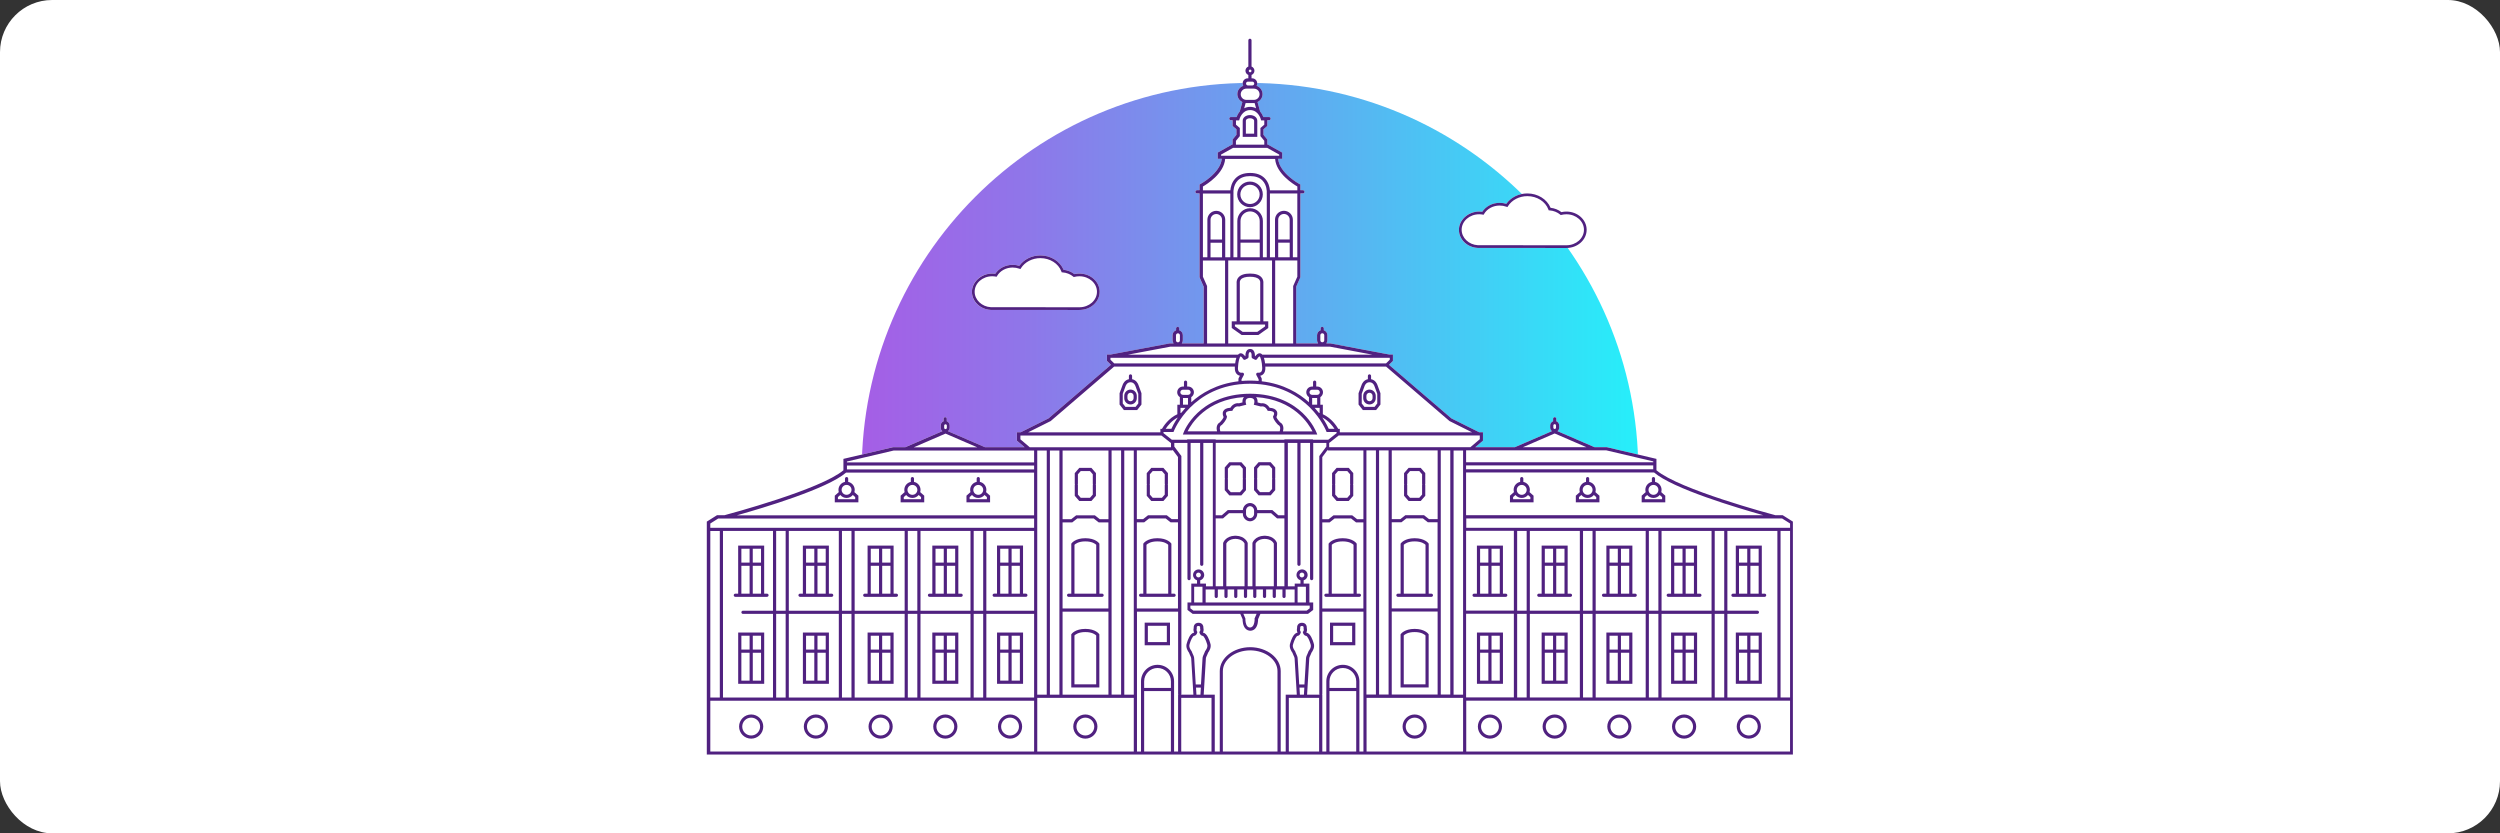
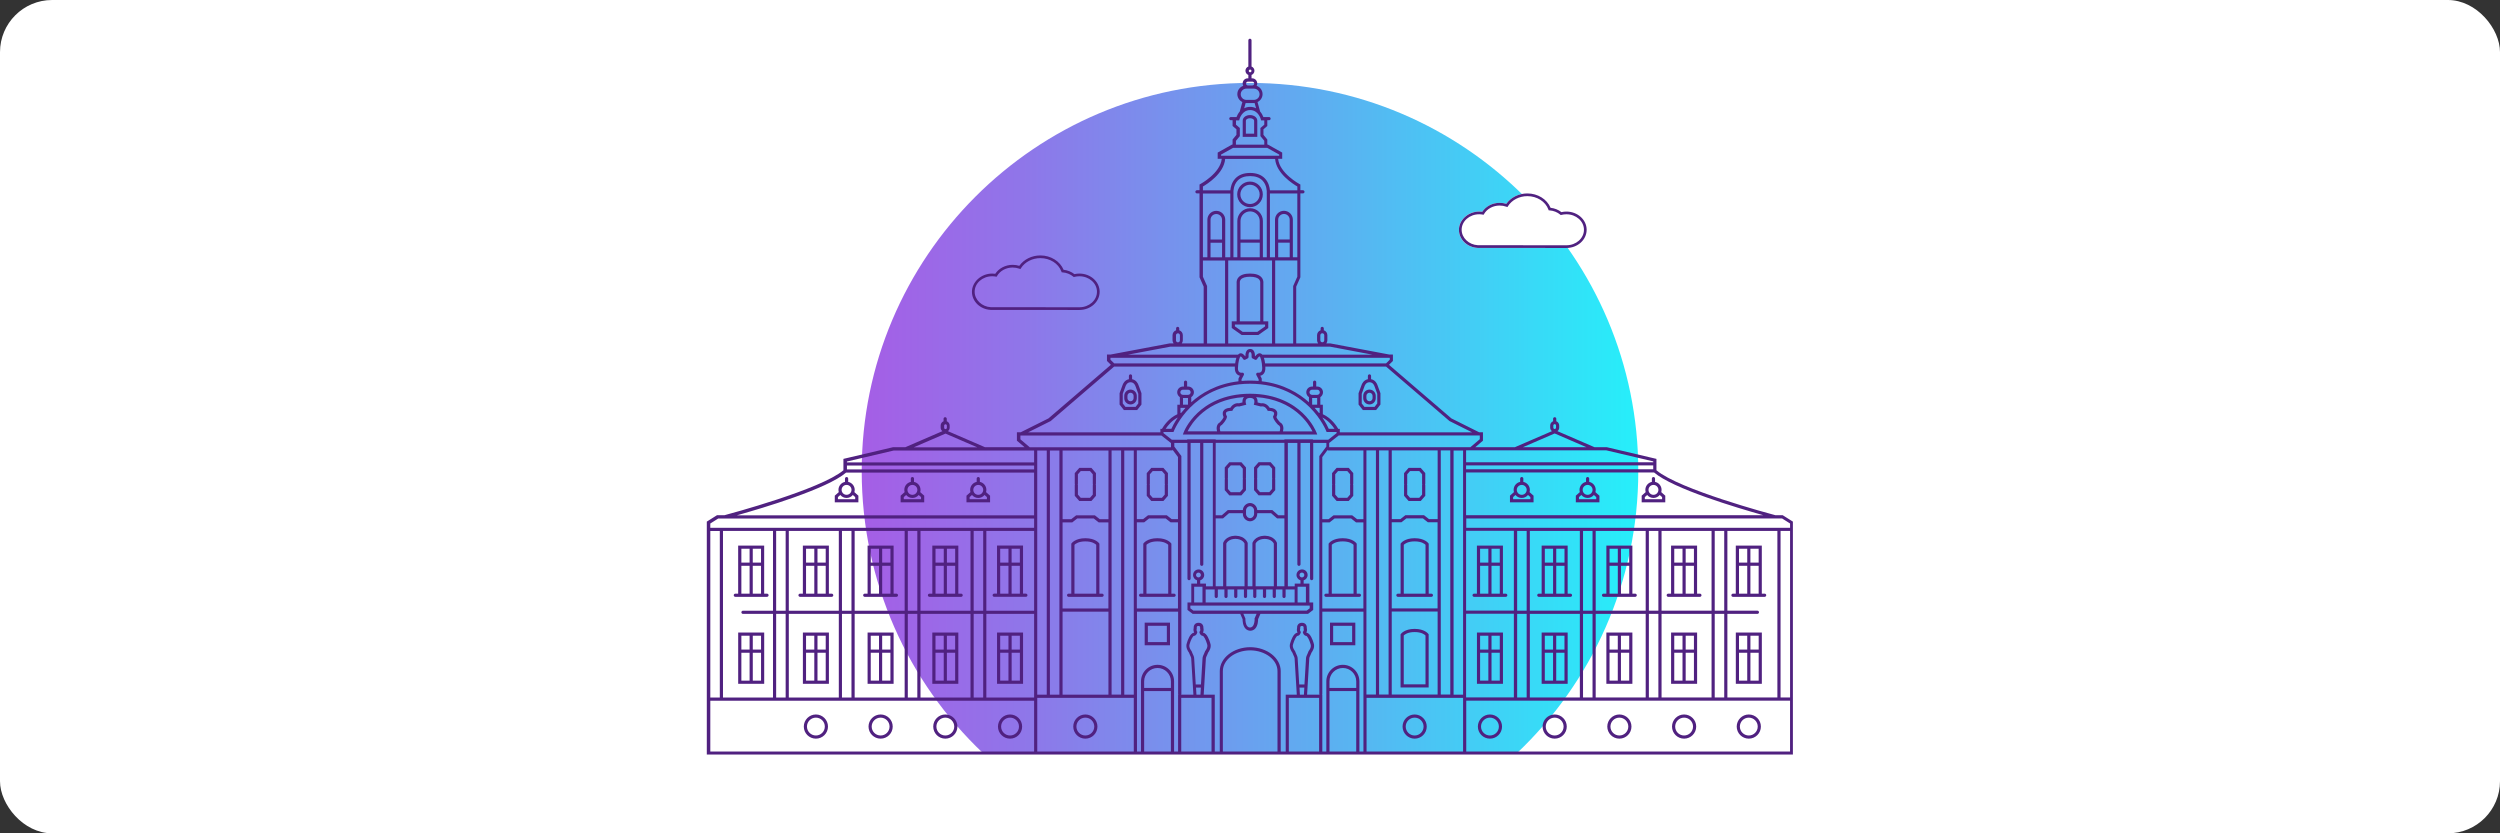
<svg xmlns="http://www.w3.org/2000/svg" id="_Шар_2" data-name="Шар 2" viewBox="0 0 1005 335">
  <rect x="0" y="0" width="1005" height="335" fill="#333333" stroke="none" />
  <defs>
    <style>
      .cls-1 {
        fill: url(#_Градієнт_без_назви_387);
      }

      .cls-2 {
        fill: #fff;
      }

      .cls-3 {
        fill: #502180;
      }
    </style>
    <linearGradient id="_Градієнт_без_назви_387" data-name="Градієнт без назви 387" x1="346.4" y1="168.01" x2="658.59" y2="168.01" gradientUnits="userSpaceOnUse">
      <stop offset="0" stop-color="#a55ee6" />
      <stop offset=".2" stop-color="#9075e9" />
      <stop offset=".61" stop-color="#5bb1f1" />
      <stop offset="1" stop-color="#26effa" />
    </linearGradient>
  </defs>
  <g id="_Шар_1-2" data-name="Шар 1">
    <g>
      <rect class="cls-2" width="1005" height="335" rx="20.97" ry="20.97" />
      <path class="cls-1" d="M395.1,302.7h214.79c29.99-28.45,48.7-68.67,48.7-113.27,0-86.21-69.89-156.09-156.09-156.09s-156.09,69.89-156.09,156.09c0,44.6,18.71,84.83,48.7,113.27Z" />
-       <path class="cls-2" d="M716.71,207.11h-3.02c-1.9-.5-38.62-10.31-47.8-18.06v-4.58l-19.97-4.7h-4.95l-14.88-6.44c.43-.33,.7-.85,.7-1.43v-.86c0-.77-.49-1.43-1.17-1.69v-1c0-.35-.29-.64-.64-.64s-.64,.29-.64,.64v1c-.68,.26-1.17,.92-1.17,1.69v.86c0,.58,.28,1.1,.7,1.43l-14.88,6.44h-15.93l3.08-2.61v-3.38h-1.53l-11.17-5.58-25.08-21.54,1.58-1.55v-2.57h-1.41l-23.79-4.49h-1.58c.27-.35,.43-.79,.43-1.26v-2.05c0-.92-.6-1.69-1.43-1.96v-.75c0-.35-.29-.64-.64-.64s-.64,.29-.64,.64v.75c-.83,.27-1.43,1.05-1.43,1.96v2.05c0,.47,.16,.91,.43,1.26h-8.81v-22.81l1.67-3.76v-33.72h1.03c.35,0,.64-.29,.64-.64s-.29-.64-.64-.64h-1.03v-2.3l-.34-.18c-.08-.04-8.04-4.35-8.6-10.15h1.64v-2.5l-5.79-3.24h-.2v-2.02l-1.55-1.88v-2.22l1.55-1.33v-2.32h.7c.35,0,.64-.29,.64-.64s-.29-.64-.64-.64h-2.29c-.24-.68-.67-1.5-1.3-2.23l-1.04-3.8c1.19-.57,2.02-1.78,2.02-3.19,0-1.54-1-2.85-2.38-3.33,.16-.29,.24-.62,.24-.97,0-1.13-.92-2.05-2.05-2.05h-.24v-1.35c.68-.26,1.17-.92,1.17-1.69s-.49-1.43-1.17-1.69v-10.55c0-.35-.29-.64-.64-.64s-.64,.29-.64,.64v10.55c-.68,.26-1.17,.92-1.17,1.69s.49,1.43,1.17,1.69v1.35h-.24c-1.13,0-2.05,.92-2.05,2.05,0,.35,.09,.68,.24,.97-1.38,.48-2.38,1.79-2.38,3.33,0,1.41,.83,2.62,2.02,3.19l-1.04,3.8c-.63,.73-1.06,1.55-1.3,2.23h-2.29c-.35,0-.64,.29-.64,.64s.29,.64,.64,.64h.7v2.32l1.55,1.33v2.22l-1.55,1.88v2.02h-.21l-5.79,3.24v2.5h1.64c-.56,5.79-8.51,10.1-8.6,10.15l-.34,.18v2.3h-1.03c-.35,0-.64,.29-.64,.64s.29,.64,.64,.64h1.03v33.72l1.67,3.76v22.81h-8.81c.27-.35,.43-.79,.43-1.26v-2.05c0-.92-.6-1.69-1.43-1.96v-.75c0-.35-.29-.64-.64-.64s-.64,.29-.64,.64v.75c-.83,.27-1.43,1.05-1.43,1.96v2.05c0,.47,.16,.91,.43,1.26h-1.58l-23.79,4.49h-1.41v2.57l1.57,1.55-25.08,21.54-11.17,5.58h-1.53v3.38l3.08,2.61h-15.93l-14.88-6.44c.43-.33,.7-.85,.7-1.43v-.86c0-.77-.49-1.43-1.17-1.69v-1c0-.35-.29-.64-.64-.64s-.64,.29-.64,.64v1c-.69,.26-1.17,.92-1.17,1.69v.86c0,.58,.28,1.1,.7,1.43l-14.88,6.44h-4.94l-19.97,4.7v4.58c-9.18,7.74-45.91,17.55-47.8,18.06h-3.02l-4.1,2.58v93.64h436.61v-93.64l-4.1-2.58Z" />
      <g>
        <path class="cls-3" d="M494.18,185.82l-1.83,2.1v4.28c0,.1,.02,.19,.07,.28-.04,.08-.07,.18-.07,.28v4.28l1.83,2.1h4.86l1.84-2.1v-4.28c0-.1-.02-.19-.07-.28,.04-.08,.07-.18,.07-.28v-4.28l-1.84-2.1h-4.86Zm5.48,6.66c-.04,.08-.06,.18-.06,.28v3.8l-1.14,1.3h-3.7l-1.14-1.3v-3.8c0-.1-.02-.19-.06-.28,.04-.08,.06-.18,.06-.28v-3.8l1.14-1.3h3.7l1.14,1.3v3.8c0,.1,.02,.19,.06,.28Z" />
        <path class="cls-3" d="M433.88,188.09l-1.83,2.1v4.28c0,.1,.02,.19,.06,.28-.04,.08-.06,.18-.06,.28v4.28l1.83,2.1h4.86l1.83-2.1v-4.28c0-.1-.02-.19-.07-.28,.04-.08,.07-.18,.07-.28v-4.28l-1.83-2.1h-4.86Zm5.48,6.65c-.04,.08-.06,.18-.06,.28v3.8l-1.14,1.3h-3.7l-1.14-1.3v-3.8c0-.1-.02-.19-.07-.28,.04-.08,.07-.18,.07-.28v-3.8l1.14-1.3h3.7l1.14,1.3v3.8c0,.1,.02,.19,.06,.28Z" />
        <path class="cls-3" d="M462.82,188.09l-1.83,2.1v4.28c0,.1,.02,.19,.06,.28-.04,.08-.06,.18-.06,.28v4.28l1.83,2.1h4.86l1.83-2.1v-4.28c0-.1-.02-.19-.06-.28,.04-.08,.06-.18,.06-.28v-4.28l-1.83-2.1h-4.86Zm5.48,6.65c-.04,.08-.07,.18-.07,.28v3.8l-1.14,1.3h-3.7l-1.14-1.3v-3.8c0-.1-.02-.19-.07-.28,.04-.08,.07-.18,.07-.28v-3.8l1.14-1.3h3.7l1.14,1.3v3.8c0,.1,.02,.19,.07,.28Z" />
        <path class="cls-3" d="M455.1,152.44v-1.32c0-.35-.29-.64-.64-.64s-.64,.29-.64,.64v1.32c-1.61,.31-2.41,1.75-2.63,2.58l-1.12,3.05v4.56l1.74,2.22h5.32l1.74-2.22v-4.56l-1.12-3.05c-.22-.83-1.02-2.27-2.63-2.58Zm2.48,9.75l-1.08,1.38h-4.07l-1.08-1.38v-3.89l1.06-2.87,.02-.06c.02-.07,.47-1.71,2.04-1.71s2.02,1.64,2.04,1.71l1.08,2.93v3.89Z" />
        <path class="cls-3" d="M454.47,156.61c-1.39,0-2.52,1.13-2.52,2.52v.94c0,1.39,1.13,2.52,2.52,2.52s2.52-1.13,2.52-2.52v-.94c0-1.39-1.13-2.52-2.52-2.52Zm1.24,3.45c0,.68-.56,1.24-1.24,1.24s-1.24-.56-1.24-1.24v-.94c0-.68,.56-1.24,1.24-1.24s1.24,.56,1.24,1.24v.94Z" />
-         <path class="cls-3" d="M441.95,255.02l-.12-.17c-.06-.08-1.49-2.04-5.53-2.04s-5.47,1.96-5.53,2.04l-.12,.17v21.35h11.29v-21.35Zm-1.28,20.08h-8.74v-19.64c.37-.37,1.61-1.37,4.37-1.37s4.01,1,4.37,1.37v19.64Z" />
        <path class="cls-3" d="M443.04,238.65h-1.08v-20.08l-.12-.17c-.06-.08-1.49-2.04-5.53-2.04s-5.47,1.96-5.53,2.04l-.12,.17v20.08h-1.08c-.35,0-.64,.29-.64,.64s.29,.64,.64,.64h13.46c.35,0,.64-.29,.64-.64s-.29-.64-.64-.64Zm-2.36,0h-8.74v-19.64c.37-.37,1.61-1.37,4.37-1.37s4.01,1,4.37,1.37v19.64Z" />
        <path class="cls-3" d="M465.25,216.36c-4.04,0-5.47,1.96-5.53,2.04l-.12,.17v20.08h-1.08c-.35,0-.64,.29-.64,.64s.29,.64,.64,.64h13.46c.35,0,.64-.29,.64-.64s-.29-.64-.64-.64h-1.08v-20.08l-.12-.17c-.06-.08-1.49-2.04-5.53-2.04Zm4.37,22.29h-8.74v-19.64c.37-.37,1.61-1.37,4.37-1.37s4.01,1,4.37,1.37v19.64Z" />
        <path class="cls-3" d="M460.16,259.4h10.18v-9.1h-10.18v9.1Zm1.28-7.83h7.63v6.55h-7.63v-6.55Z" />
        <path class="cls-3" d="M399.67,239.92h12.73c.35,0,.64-.29,.64-.64s-.29-.64-.64-.64h-1.14v-19.33h-10.46v19.33h-1.14c-.35,0-.64,.29-.64,.64s.29,.64,.64,.64Zm7-19.33h3.31v5.57h-3.31v-5.57Zm0,6.85h3.31v11.21h-3.31v-11.21Zm-4.59-6.85h3.32v5.57h-3.32v-5.57Zm0,6.85h3.32v11.21h-3.32v-11.21Z" />
        <path class="cls-3" d="M411.27,254.28h-10.46v20.61h10.46v-20.61Zm-5.87,19.33h-3.32v-11.21h3.32v11.21Zm0-12.48h-3.32v-5.57h3.32v5.57Zm4.59,12.48h-3.31v-11.21h3.31v11.21Zm0-12.48h-3.31v-5.57h3.31v5.57Z" />
        <path class="cls-3" d="M406.04,296.94c2.68,0,4.86-2.18,4.86-4.86s-2.18-4.86-4.86-4.86-4.86,2.18-4.86,4.86,2.18,4.86,4.86,4.86Zm0-8.45c1.98,0,3.59,1.61,3.59,3.59s-1.61,3.59-3.59,3.59-3.59-1.61-3.59-3.59,1.61-3.59,3.59-3.59Z" />
        <path class="cls-3" d="M436.31,296.94c2.68,0,4.86-2.18,4.86-4.86s-2.18-4.86-4.86-4.86-4.86,2.18-4.86,4.86,2.18,4.86,4.86,4.86Zm0-8.45c1.98,0,3.59,1.61,3.59,3.59s-1.61,3.59-3.59,3.59-3.59-1.61-3.59-3.59,1.61-3.59,3.59-3.59Z" />
        <path class="cls-3" d="M386.39,238.65h-1.14v-19.33h-10.46v19.33h-1.14c-.35,0-.64,.29-.64,.64s.29,.64,.64,.64h12.73c.35,0,.64-.29,.64-.64s-.29-.64-.64-.64Zm-7,0h-3.31v-11.21h3.31v11.21Zm0-12.48h-3.31v-5.57h3.31v5.57Zm4.59,12.48h-3.32v-11.21h3.32v11.21Zm0-12.48h-3.32v-5.57h3.32v5.57Z" />
        <path class="cls-3" d="M385.25,254.28h-10.46v20.61h10.46v-20.61Zm-5.87,19.33h-3.31v-11.21h3.31v11.21Zm0-12.48h-3.31v-5.57h3.31v5.57Zm4.59,12.48h-3.32v-11.21h3.32v11.21Zm0-12.48h-3.32v-5.57h3.32v5.57Z" />
        <path class="cls-3" d="M380.02,296.94c2.68,0,4.86-2.18,4.86-4.86s-2.18-4.86-4.86-4.86-4.86,2.18-4.86,4.86,2.18,4.86,4.86,4.86Zm0-8.45c1.98,0,3.59,1.61,3.59,3.59s-1.61,3.59-3.59,3.59-3.59-1.61-3.59-3.59,1.61-3.59,3.59-3.59Z" />
        <path class="cls-3" d="M360.37,238.65h-1.14v-19.33h-10.46v19.33h-1.14c-.35,0-.64,.29-.64,.64s.29,.64,.64,.64h12.73c.35,0,.64-.29,.64-.64s-.29-.64-.64-.64Zm-7,0h-3.32v-11.21h3.32v11.21Zm0-12.48h-3.32v-5.57h3.32v5.57Zm4.59,12.48h-3.32v-11.21h3.32v11.21Zm0-12.48h-3.32v-5.57h3.32v5.57Z" />
        <path class="cls-3" d="M359.23,254.28h-10.46v20.61h10.46v-20.61Zm-5.87,19.33h-3.32v-11.21h3.32v11.21Zm0-12.48h-3.32v-5.57h3.32v5.57Zm4.59,12.48h-3.32v-11.21h3.32v11.21Zm0-12.48h-3.32v-5.57h3.32v5.57Z" />
        <path class="cls-3" d="M354.01,296.94c2.68,0,4.86-2.18,4.86-4.86s-2.18-4.86-4.86-4.86-4.86,2.18-4.86,4.86,2.18,4.86,4.86,4.86Zm0-8.45c1.98,0,3.59,1.61,3.59,3.59s-1.61,3.59-3.59,3.59-3.59-1.61-3.59-3.59,1.61-3.59,3.59-3.59Z" />
        <path class="cls-3" d="M334.35,238.65h-1.14v-19.33h-10.46v19.33h-1.14c-.35,0-.64,.29-.64,.64s.29,.64,.64,.64h12.73c.35,0,.64-.29,.64-.64s-.29-.64-.64-.64Zm-7,0h-3.32v-11.21h3.32v11.21Zm0-12.48h-3.32v-5.57h3.32v5.57Zm4.59,12.48h-3.31v-11.21h3.31v11.21Zm0-12.48h-3.31v-5.57h3.31v5.57Z" />
        <path class="cls-3" d="M333.22,254.28h-10.46v20.61h10.46v-20.61Zm-5.87,19.33h-3.32v-11.21h3.32v11.21Zm0-12.48h-3.32v-5.57h3.32v5.57Zm4.59,12.48h-3.31v-11.21h3.31v11.21Zm0-12.48h-3.31v-5.57h3.31v5.57Z" />
        <path class="cls-3" d="M327.99,296.94c2.68,0,4.86-2.18,4.86-4.86s-2.18-4.86-4.86-4.86-4.86,2.18-4.86,4.86,2.18,4.86,4.86,4.86Zm0-8.45c1.98,0,3.59,1.61,3.59,3.59s-1.61,3.59-3.59,3.59-3.59-1.61-3.59-3.59,1.61-3.59,3.59-3.59Z" />
        <path class="cls-3" d="M308.98,239.29c0-.35-.29-.64-.64-.64h-1.14v-19.33h-10.46v19.33h-1.14c-.35,0-.64,.29-.64,.64s.29,.64,.64,.64h12.73c.35,0,.64-.29,.64-.64Zm-7.64-.64h-3.31v-11.21h3.31v11.21Zm0-12.48h-3.31v-5.57h3.31v5.57Zm4.59,12.48h-3.32v-11.21h3.32v11.21Zm0-12.48h-3.32v-5.57h3.32v5.57Z" />
        <path class="cls-3" d="M296.75,274.89h10.46v-20.61h-10.46v20.61Zm5.87-19.33h3.32v5.57h-3.32v-5.57Zm0,6.85h3.32v11.21h-3.32v-11.21Zm-4.59-6.85h3.31v5.57h-3.31v-5.57Zm0,6.85h3.31v11.21h-3.31v-11.21Z" />
-         <path class="cls-3" d="M301.97,296.94c2.68,0,4.86-2.18,4.86-4.86s-2.18-4.86-4.86-4.86-4.86,2.18-4.86,4.86,2.18,4.86,4.86,4.86Zm0-8.45c1.98,0,3.59,1.61,3.59,3.59s-1.61,3.59-3.59,3.59-3.59-1.61-3.59-3.59,1.61-3.59,3.59-3.59Z" />
        <path class="cls-3" d="M398,199.26l-1.61-1.43c.08-.29,.13-.59,.13-.91,0-1.58-1.13-2.9-2.62-3.2v-1.32c0-.35-.29-.64-.64-.64s-.64,.29-.64,.64v1.32c-1.49,.3-2.62,1.62-2.62,3.2,0,.31,.05,.62,.13,.91l-1.61,1.43v2.68h9.49v-2.68Zm-4.74-4.32c1.1,0,1.99,.89,1.99,1.99s-.89,1.99-1.99,1.99-1.99-.89-1.99-1.99,.89-1.99,1.99-1.99Zm3.47,5.73h-6.94v-.84l.95-.84c.6,.73,1.51,1.19,2.52,1.19s1.92-.47,2.52-1.19l.95,.84v.84Z" />
        <path class="cls-3" d="M371.53,199.26l-1.61-1.43c.08-.29,.13-.59,.13-.91,0-1.58-1.13-2.9-2.62-3.2v-1.32c0-.35-.29-.64-.64-.64s-.64,.29-.64,.64v1.32c-1.49,.3-2.62,1.62-2.62,3.2,0,.31,.05,.62,.13,.91l-1.61,1.43v2.68h9.49v-2.68Zm-4.74-4.32c1.1,0,1.99,.89,1.99,1.99s-.89,1.99-1.99,1.99-1.99-.89-1.99-1.99,.89-1.99,1.99-1.99Zm3.47,5.73h-6.94v-.84l.95-.84c.6,.73,1.51,1.19,2.52,1.19s1.92-.46,2.52-1.19l.95,.84v.84Z" />
        <path class="cls-3" d="M339.68,192.4v1.32c-1.49,.3-2.62,1.62-2.62,3.2,0,.31,.05,.62,.13,.91l-1.61,1.43v2.68h9.49v-2.68l-1.61-1.43c.08-.29,.13-.59,.13-.91,0-1.58-1.13-2.9-2.62-3.2v-1.32c0-.35-.29-.64-.64-.64s-.64,.29-.64,.64Zm3.16,6.59l.95,.84v.84h-6.94v-.84l.95-.84c.6,.73,1.51,1.19,2.52,1.19s1.92-.47,2.52-1.19Zm-.53-2.07c0,1.1-.89,1.99-1.99,1.99s-1.99-.89-1.99-1.99,.89-1.99,1.99-1.99,1.99,.89,1.99,1.99Z" />
        <path class="cls-3" d="M505.86,134.67l3.98-2.81v-2.69h-1.97v-15.39c.03-.27,.08-1.3-.7-2.23-.88-1.05-2.45-1.58-4.67-1.58h0c-2.22,0-3.79,.53-4.67,1.58-.78,.93-.73,1.96-.7,2.23v15.39h-1.97v2.69l3.98,2.81h6.72Zm-7.06-22.3c.62-.73,1.9-1.12,3.7-1.12h0c1.8,0,3.08,.39,3.7,1.12,.51,.6,.41,1.26,.41,1.26v.11s0,15.43,0,15.43h-8.2v-15.54s-.11-.66,.4-1.26Zm-2.37,18.08h12.13v.75l-3.11,2.2h-5.91l-3.11-2.2v-.75Z" />
        <path class="cls-3" d="M716.71,207.11h-3.02c-1.9-.5-38.62-10.31-47.8-18.06v-4.58l-19.97-4.7h-4.94l-14.88-6.44c.43-.33,.7-.85,.7-1.43v-.86c0-.77-.49-1.43-1.17-1.69v-1c0-.35-.29-.64-.64-.64s-.64,.29-.64,.64v1c-.68,.26-1.17,.92-1.17,1.69v.86c0,.58,.28,1.1,.7,1.43l-14.88,6.44h-15.93l3.08-2.62v-3.38h-1.53l-11.17-5.58-25.08-21.54,1.58-1.55v-2.57h-1.41l-23.79-4.49h-1.58c.27-.35,.43-.79,.43-1.26v-2.05c0-.92-.6-1.69-1.43-1.96v-.75c0-.35-.29-.64-.64-.64s-.64,.29-.64,.64v.75c-.83,.27-1.43,1.05-1.43,1.96v2.05c0,.47,.16,.91,.43,1.26h-8.81v-22.81l1.67-3.76v-33.72h1.03c.35,0,.64-.29,.64-.64s-.29-.64-.64-.64h-1.03v-2.3l-.34-.18c-.08-.04-8.04-4.35-8.6-10.15h1.64v-2.5l-5.79-3.24h-.2v-2.02l-1.55-1.88v-2.22l1.55-1.33v-2.32h.7c.35,0,.64-.29,.64-.64s-.29-.64-.64-.64h-2.29c-.24-.68-.67-1.5-1.3-2.23l-1.04-3.8c1.19-.57,2.02-1.78,2.02-3.19,0-1.54-1-2.85-2.38-3.33,.16-.29,.24-.62,.24-.97,0-1.13-.92-2.05-2.05-2.05h-.24v-1.35c.68-.26,1.17-.92,1.17-1.69s-.49-1.43-1.17-1.69v-10.55c0-.35-.29-.64-.64-.64s-.64,.29-.64,.64v10.55c-.68,.26-1.17,.92-1.17,1.69s.49,1.43,1.17,1.69v1.35h-.24c-1.13,0-2.05,.92-2.05,2.05,0,.35,.09,.68,.24,.97-1.38,.48-2.38,1.79-2.38,3.33,0,1.41,.83,2.62,2.02,3.19l-1.04,3.8c-.63,.73-1.06,1.55-1.3,2.23h-2.29c-.35,0-.64,.29-.64,.64s.29,.64,.64,.64h.7v2.32l1.55,1.33v2.22l-1.55,1.88v2.02h-.2l-5.79,3.24v2.5h1.64c-.56,5.79-8.51,10.1-8.6,10.15l-.34,.18v2.3h-1.03c-.35,0-.64,.29-.64,.64s.29,.64,.64,.64h1.03v33.72l1.67,3.76v22.81h-8.81c.27-.35,.43-.79,.43-1.26v-2.05c0-.92-.6-1.69-1.43-1.96v-.75c0-.35-.29-.64-.64-.64s-.64,.29-.64,.64v.75c-.83,.27-1.43,1.05-1.43,1.96v2.05c0,.47,.16,.91,.43,1.26h-1.58l-23.79,4.49h-1.41v2.57l1.57,1.55-25.08,21.54-11.17,5.58h-1.53v3.38l3.08,2.62h-15.93l-14.88-6.44c.43-.33,.7-.85,.7-1.43v-.86c0-.77-.49-1.43-1.17-1.69v-1c0-.35-.29-.64-.64-.64s-.64,.29-.64,.64v1c-.68,.26-1.17,.92-1.17,1.69v.86c0,.58,.28,1.1,.7,1.43l-14.88,6.44h-4.94l-19.97,4.7v4.58c-9.18,7.74-45.91,17.55-47.8,18.06h-3.02l-4.1,2.58v93.64h436.61v-93.64l-4.1-2.58Zm-7.86,0h-119.49v-17.19h75.56c7.56,6.53,33.3,14.21,43.92,17.19Zm-119.49-18.47v-1.54h75.24v1.54h-75.24Zm35.08-17.59c0-.3,.24-.54,.54-.54s.54,.24,.54,.54v.86c0,.3-.24,.54-.54,.54s-.54-.24-.54-.54v-.86Zm.54,3.2l12.78,5.53h-25.56l12.78-5.53Zm20.79,6.8l18.84,4.43v.34h-75.24v-4.78h56.4Zm-50.9-6v1.52l-3.77,3.2h-56.77v-1.75h.07l3.76-2.97h56.71Zm-5.5,70.4v-32.06h19.2v32.06h-19.2Zm19.2,1.28v33.62h-19.2v-33.62h19.2Zm-25.56-65.68v98.15h-3.82v-98.15h3.82Zm-23.53,63.52v-34.62h3.91l1.98-1.56h6.64l1.98,1.56h3.91v34.62h-18.44Zm18.44,1.28v33.36h-18.44v-33.36h18.44Zm-3.47-37.17l-1.98-1.56h-7.53l-1.98,1.56h-3.47v-27.62h18.44v27.62h-3.47Zm-16.24-27.62v98.15h-3.82v-98.15h3.82Zm-5.09,0v98.15h-3.82v-98.15h3.82Zm-36.8-4.44v.14h-27.62v-.14h-11.46v.14h-6.18l-3.34-2.64v-.46h4.03l.16-.41s1.88-4.78,6.59-9.48c4.33-4.33,12.01-9.49,24.02-9.51,12.01,.03,19.69,5.18,24.02,9.51,4.7,4.7,6.57,9.43,6.59,9.48l.16,.41h4.02v.46l-3.34,2.64h-6.18v-.14h-11.46Zm10.18,66.84v1.08l-1.23,.93h-22.71s-.04,0-.05,0c-.02,0-.03,0-.05,0h-22.71l-1.23-.93v-1.08h23.94s.03,0,.05,0c.02,0,.03,0,.05,0h23.94Zm-4.87-1.28v-6.32h3.34v6.32h-3.34Zm-17.28,6.62c.03,.57-.07,2.23-.83,3.02-.27,.28-.61,.42-1.02,.45-.41-.02-.75-.17-1.02-.45-.76-.79-.85-2.45-.83-3.02v-.15s-.82-1.91-.82-1.91h2.61s.03,0,.05,0c.02,0,.03,0,.05,0h2.61l-.82,1.91v.15Zm-24.3-6.62v-6.32h3.34v6.32h-3.34Zm40.32,0h-17.8s-.04,0-.05,0c-.02,0-.03,0-.05,0h-17.8v-5.22h3.62v2.81c0,.35,.29,.64,.64,.64s.64-.29,.64-.64v-2.81h2.64v2.81c0,.35,.29,.64,.64,.64s.64-.29,.64-.64v-2.81h2.64v2.81c0,.35,.29,.64,.64,.64s.64-.29,.64-.64v-2.81h2.64v2.81c0,.35,.29,.64,.64,.64s.64-.29,.64-.64v-2.81h2.44v2.81c0,.35,.29,.64,.64,.64s.64-.29,.64-.64v-2.81h2.64v2.81c0,.35,.29,.64,.64,.64s.64-.29,.64-.64v-2.81h2.64v2.81c0,.35,.29,.64,.64,.64s.64-.29,.64-.64v-2.81h2.64v2.81c0,.35,.29,.64,.64,.64s.64-.29,.64-.64v-2.81h3.62v5.22Zm-17.85-39.98c-1.55,.05-2.81,1.29-2.89,2.84h-6.06l-2.4,2.09h-2.46v-29.09h27.62v29.09h-2.46l-2.4-2.09h-6.06c-.08-1.55-1.33-2.79-2.89-2.84Zm1.62,2.99v1.4c0,.91-.72,1.66-1.62,1.71-.9-.05-1.62-.8-1.62-1.71v-1.4c0-.91,.72-1.66,1.62-1.71,.9,.05,1.62,.8,1.62,1.71Zm-12.49,3.21l2.4-2.09h5.58v.27c0,1.62,1.29,2.93,2.89,2.99,1.6-.05,2.89-1.37,2.89-2.99v-.27h5.58l2.4,2.09h2.94v27.29h-2.99v-17.41l-.03-.1c-.04-.11-.97-2.68-4.7-2.82-.02,0-.05,0-.07,0-.05,0-.09,0-.13,0-.04,0-.09,0-.13,0-.02,0-.05,0-.07,0-3.73,.15-4.66,2.71-4.7,2.82l-.03,.1v17.41h-1.9v-17.41l-.04-.1c-.04-.11-.97-2.68-4.7-2.82-.02,0-.05,0-.07,0-.04,0-.09,0-.13,0-.04,0-.09,0-.13,0-.02,0-.05,0-.07,0-3.73,.15-4.66,2.71-4.7,2.82l-.04,.1v17.41h-2.99v-27.29h2.94Zm20.42,10.11v17.18h-7.32v-17.18c.17-.37,1.03-1.84,3.66-1.88,2.63,.05,3.48,1.51,3.66,1.89Zm-11.77,0v17.18h-7.32v-17.18c.18-.38,1.03-1.84,3.66-1.89,2.63,.05,3.49,1.51,3.66,1.88Zm-29.28-9.82l-1.98-1.56h-7.53l-1.98,1.56h-2.52v-27.62h14.33v-.3l2.2,2.95v24.98h-2.52Zm2.52,1.28v34.62h-16.53v-34.62h2.96l1.98-1.56h6.64l1.98,1.56h2.96Zm-4.95-37.58c.8-1.22,2.46-3.34,4.89-4.56-1.44,2.11-2.26,3.81-2.59,4.56h-2.3Zm6.97-9.7v-2.69h2.01v2.69h-2.01Zm.99,1.28c-.62,.67-1.18,1.34-1.69,1.98-.1,.03-.21,.05-.31,.09v-2.07h2Zm-1.03-5.24c-.57,0-1.03-.46-1.03-1.03s.46-1.03,1.03-1.03h2.09c.57,0,1.03,.46,1.03,1.03s-.46,1.03-1.03,1.03h-2.09Zm26.67-17.06c.06-.07,.14-.13,.33-.13s.27,.07,.33,.13c.33,.37,.34,1.35,.29,1.76-.03,.26,.1,.52,.34,.64l.99,.52c.29,.15,.66,.06,.83-.22,.69-1.08,1.03-1.1,1.03-1.09,.41,.11,.99,2.2,1.08,4.63,.01,.79-.16,1.35-.52,1.65-.46,.38-1.15,.26-1.16,.26-.24-.05-.49,.04-.64,.24-.15,.2-.17,.46-.05,.68l.92,1.74v.66c-1.1-.09-2.25-.15-3.43-.15-1.18,0-2.33,.05-3.43,.15v-.66l.92-1.74c.12-.22,.09-.48-.05-.68-.15-.2-.4-.29-.64-.24,0,0-.7,.12-1.16-.26-.36-.3-.54-.86-.52-1.65,.09-2.43,.66-4.52,1.08-4.63,0,0,.34,0,1.03,1.09,.18,.28,.54,.37,.83,.22l.99-.52c.23-.12,.37-.38,.34-.64-.05-.41-.04-1.39,.29-1.76Zm28.3,22.3v2.07c-.1-.03-.21-.06-.31-.09-.51-.65-1.07-1.31-1.69-1.98h2Zm-3.01-1.28v-2.69h2.01v2.69h-2.01Zm2.05-3.96h-2.09c-.57,0-1.03-.46-1.03-1.03s.46-1.03,1.03-1.03h2.09c.57,0,1.03,.46,1.03,1.03s-.46,1.03-1.03,1.03Zm2.04,9.1c2.44,1.22,4.09,3.35,4.89,4.56h-2.3c-.33-.75-1.15-2.45-2.59-4.56Zm51.19,1.46l.07,.04,8.96,4.48h-53.19v-1.41h-.63c-.61-1.07-2.69-4.3-6.19-5.88v-3.82h-1.01v-3.05c.64-.41,1.07-1.13,1.07-1.95,0-1.27-1.03-2.31-2.31-2.31h-.41v-1.76c0-.35-.29-.64-.64-.64s-.64,.29-.64,.64v1.76h-.41c-1.27,0-2.31,1.03-2.31,2.31,0,.82,.43,1.54,1.07,1.95v2.06c-3.99-3.6-10.16-7.39-18.97-8.43v-.95c0-.1-.03-.21-.07-.3l-.52-.98c.35-.07,.72-.22,1.06-.5,.68-.56,1.01-1.46,.99-2.67,0-.16-.01-.33-.03-.52h48.54l25.55,21.94Zm-24.07-25.46v.77l-1.5,1.48h-48.63c-.09-.75-.24-1.55-.47-2.25h50.61Zm-27.92-9.07c0-.44,.35-.79,.79-.79s.79,.35,.79,.79v2.05c0,.44-.35,.79-.79,.79s-.79-.35-.79-.79v-2.05Zm-9.25-23.53l-1.67,3.76v23.08h-7.23v-33.36h8.9v6.53Zm-3.06-13.68v5.87h-4.63v-5.87h4.63Zm-4.63-1.28v-7.94c0-1.28,1.04-2.32,2.31-2.32s2.31,1.04,2.31,2.32v7.94h-4.63Zm7.69,7.15h-1.79v-15.09c0-1.98-1.61-3.59-3.59-3.59s-3.59,1.61-3.59,3.59v15.09h-2.04v-25.64h11.01v25.64Zm-12.28-25.64v25.64h-1.56v-14.58c0-2.83-2.31-5.14-5.14-5.14s-5.14,2.31-5.14,5.14v14.58h-1.56v-25.64h.02l-.02-.66s-.07-2.69,1.72-4.54c1.15-1.19,2.82-1.79,4.98-1.79s3.84,.6,4.98,1.79c1.79,1.85,1.72,4.52,1.72,4.54l-.02,.66h.02Zm-10.56,18.5v-7.43c0-2.13,1.73-3.87,3.86-3.87s3.86,1.73,3.86,3.87v7.43h-7.73Zm7.73,1.28v5.87h-7.73v-5.87h7.73Zm4.94,7.15v33.36h-17.61v-33.36h17.61Zm-8.8-76.74c.3,0,.54,.24,.54,.54s-.24,.54-.54,.54-.54-.24-.54-.54,.24-.54,.54-.54Zm-.88,4.85h1.76c.43,0,.77,.35,.77,.77s-.35,.77-.77,.77h-1.76c-.43,0-.77-.35-.77-.77s.35-.77,.77-.77Zm-2.9,5.07c0-1.24,1.01-2.26,2.26-2.26h3.05c1.25,0,2.26,1.01,2.26,2.26s-1.01,2.26-2.26,2.26h-3.05c-1.24,0-2.26-1.01-2.26-2.26Zm6.17,5.64c-.68-.35-1.47-.57-2.39-.57s-1.71,.22-2.39,.57l.58-2.11h3.62l.58,2.11Zm-8.08,13.06l1.55-1.88v-3.26l-1.55-1.33v-1.73h1.29l.12-.48s.96-3.66,4.28-3.66,4.27,3.63,4.28,3.66l.12,.48h1.29v1.73l-1.55,1.33v3.26l1.55,1.88v1.56h-5.66s-.02,0-.04,0c-.01,0-.02,0-.04,0h-5.66v-1.56Zm-6,6.02v-.47l4.85-2.71h6.8s.02,0,.04,0c.01,0,.02,0,.04,0h6.8l4.85,2.71v.47h-23.38Zm-7.29,12.36c1.64-.94,8.47-5.2,8.94-11.08h20.08c.47,5.88,7.31,10.14,8.94,11.08v1.54h-11.03c-.09-1.06-.46-3.17-2.05-4.81-1.4-1.44-3.38-2.18-5.9-2.18s-4.51,.73-5.9,2.18c-1.59,1.64-1.96,3.76-2.05,4.81h-11.03v-1.54Zm0,2.82h11.01v25.64h-2.04v-15.09c0-1.98-1.61-3.59-3.59-3.59s-3.59,1.61-3.59,3.59v15.09h-1.79v-25.64Zm3.06,18.5v-7.94c0-1.28,1.04-2.32,2.31-2.32s2.31,1.04,2.31,2.32v7.94h-4.63Zm4.63,1.28v5.87h-4.63v-5.87h4.63Zm-7.69,13.68v-6.53h8.9v33.36h-7.23v-23.08l-1.67-3.76Zm-10.83,23.53c0-.44,.35-.79,.79-.79s.79,.35,.79,.79v2.05c0,.44-.35,.79-.79,.79s-.79-.35-.79-.79v-2.05Zm-2.3,4.58h64.23l17.03,3.21h-44.25c-.21-.25-.46-.43-.74-.51-.9-.24-1.66,.54-2.11,1.15l-.12-.06c.01-.6-.05-1.66-.63-2.31-.33-.37-.77-.56-1.28-.56s-.96,.19-1.28,.56c-.58,.65-.65,1.71-.63,2.31l-.12,.06c-.45-.61-1.21-1.39-2.11-1.15-.29,.08-.53,.26-.74,.51h-44.25l17.03-3.21Zm-24.04,5.25v-.77h50.61c-.23,.7-.38,1.5-.47,2.25h-48.63l-1.5-1.48Zm-24.14,24.73l.07-.04,25.55-21.94h48.54c-.01,.19-.02,.37-.03,.52-.02,1.21,.31,2.11,.99,2.67,.34,.28,.72,.43,1.06,.5l-.52,.98c-.05,.09-.07,.19-.07,.3v.95c-8.82,1.04-14.98,4.83-18.97,8.43v-2.06c.64-.41,1.07-1.13,1.07-1.95,0-1.27-1.04-2.31-2.31-2.31h-.41v-1.76c0-.35-.29-.64-.64-.64s-.64,.29-.64,.64v1.76h-.41c-1.27,0-2.31,1.03-2.31,2.31,0,.82,.43,1.54,1.07,1.95v3.05h-1.01v3.82c-3.5,1.58-5.58,4.81-6.19,5.88h-.63v1.41h-53.19l8.96-4.48Zm-12.06,7.27v-1.52h56.71l3.76,2.97h.07v1.75h-56.77l-3.77-3.2Zm40.48,4.48v98.15h-3.82v-98.15h3.82Zm-23.53,63.52v-34.62h3.91l1.98-1.56h6.64l1.98,1.56h3.91v34.62h-18.44Zm18.44,1.28v33.36h-18.44v-33.36h18.44Zm-3.47-37.17l-1.98-1.56h-7.53l-1.98,1.56h-3.47v-27.62h18.44v27.62h-3.47Zm-16.24-27.62v98.15h-3.82v-98.15h3.82Zm-5.09,0v98.15h-3.82v-98.15h3.82Zm-41.24-10c0-.3,.24-.54,.54-.54s.54,.24,.54,.54v.86c0,.3-.24,.54-.54,.54s-.54-.24-.54-.54v-.86Zm.54,3.2l12.78,5.53h-25.56l12.78-5.53Zm-94.55,39.15h3.82v66.96h-3.82v-66.96Zm130.17,88.66h-130.17v-20.43h130.17v20.43Zm-117.04-55.33h12.07v33.62h-20.1v-66.96h20.1v32.06h-12.07c-.35,0-.64,.29-.64,.64s.29,.64,.64,.64Zm17.16,0v33.62h-3.82v-33.62h3.82Zm-3.82-1.28v-32.06h3.82v32.06h-3.82Zm25.19,1.28v33.62h-20.1v-33.62h20.1Zm-20.1-1.28v-32.06h20.1v32.06h-20.1Zm25.19,1.28v33.62h-3.82v-33.62h3.82Zm-3.82-1.28v-32.06h3.82v32.06h-3.82Zm25.2,1.28v33.62h-20.1v-33.62h20.1Zm-20.1-1.28v-32.06h20.1v32.06h-20.1Zm25.19,1.28v33.62h-3.82v-33.62h3.82Zm-3.82-1.28v-32.06h3.82v32.06h-3.82Zm25.2,1.28v33.62h-20.1v-33.62h20.1Zm-20.1-1.28v-32.06h20.1v32.06h-20.1Zm25.2,1.28v33.62h-3.82v-33.62h3.82Zm-3.82-1.28v-32.06h3.82v32.06h-3.82Zm24.29,34.9h-19.2v-33.62h19.2v33.62Zm0-34.9h-19.2v-32.06h19.2v32.06Zm0-33.33h-130.17v-1.72l3.19-2.01h126.98v3.73Zm0-5.01h-119.49c10.62-2.98,36.36-10.66,43.92-17.19h75.56v17.19Zm0-18.47h-75.24v-1.54h75.24v1.54Zm0-2.82h-75.24v-.34l18.84-4.43h56.4v4.78Zm40.07,116.23h-38.8v-21.57h38.8v21.57Zm0-22.85h-3.82v-98.15h3.82v98.15Zm14.92,22.85h-10.75v-24.29h10.75v24.29Zm0-25.56h-10.75v-2.63c0-2.97,2.41-5.38,5.38-5.38s5.38,2.41,5.38,5.38v2.63Zm2.89,2.71v22.85h-1.61v-28.2c0-3.67-2.98-6.65-6.65-6.65s-6.65,2.99-6.65,6.65v28.2h-1.61v-56.21h16.53v33.06c0,.11,.03,.21,.08,.3h-.08Zm13.44,22.85h-12.17v-21.57h12.17v21.57Zm-5.84-48.32s-.3-.38-.11-1.07l.03-.13-.02-.13c-.02-.11-.02-.47,.14-.65,.1-.11,.28-.17,.54-.17s.44,.06,.54,.17c.16,.19,.16,.54,.14,.65l-.02,.13,.04,.13c.19,.69-.1,1.05-.1,1.05l-.24,.26,.09,.34c.3,1.12,1.14,1.24,1.23,1.25h.04c.43,.02,1.28,1.59,1.74,3.23l.02,.07c.52,1.26-.67,2.68-.69,2.7l-.11,.12-.04,.16c-.05,.2-.19,.51-.35,.83-.3,.63-.65,1.34-.65,2.08l-.62,10.35h-2.1l-.62-10.35c0-.74-.34-1.45-.65-2.08-.16-.32-.3-.62-.35-.83l-.04-.16-.11-.12s-1.2-1.44-.69-2.7l.02-.07c.46-1.64,1.31-3.21,1.74-3.23h.04c.1-.01,.93-.13,1.23-1.25l.1-.32-.24-.26Zm1.56,22.64l-.17,2.83h-1.61l-.17-2.83h1.95Zm30.8,25.68h-21.96v-32.31c0-4.58,4.92-8.31,10.98-8.35,6.06,.04,10.98,3.77,10.98,8.35v32.31Zm16.73,0h-12.17v-21.57h12.17v21.57Zm-7.51-48.33s-.29-.36-.1-1.05l.04-.13-.02-.13c-.01-.1-.02-.46,.14-.65,.1-.11,.28-.17,.54-.17s.44,.06,.54,.17c.16,.19,.16,.54,.14,.65l-.02,.13,.03,.13c.19,.69-.1,1.05-.11,1.07l-.24,.26,.1,.32c.3,1.12,1.14,1.24,1.23,1.25h.04c.43,.02,1.28,1.59,1.74,3.23l.02,.07c.52,1.26-.67,2.68-.69,2.7l-.11,.12-.03,.16c-.05,.2-.19,.51-.35,.83-.3,.63-.65,1.34-.65,2.08l-.62,10.35h-2.1l-.62-10.35c0-.74-.34-1.45-.65-2.08-.16-.32-.3-.62-.35-.83l-.03-.16-.11-.12s-1.21-1.43-.69-2.7l.02-.07c.46-1.64,1.31-3.21,1.74-3.23h.04c.1-.01,.93-.13,1.23-1.25l.09-.34-.24-.26Zm1.57,22.65l-.17,2.83h-1.61l-.17-2.83h1.95Zm1.11,2.83l.87-14.42v-.02c0-.45,.27-1.03,.52-1.53,.16-.33,.31-.65,.4-.95,.36-.46,1.5-2.14,.82-3.86-.28-.98-1.25-3.96-2.83-4.12-.02-.01-.05-.04-.07-.08,.18-.35,.37-.95,.18-1.77,.02-.3,0-.99-.45-1.53-.24-.28-.7-.62-1.51-.62s-1.27,.34-1.51,.62c-.46,.53-.47,1.22-.45,1.53-.19,.81,0,1.41,.18,1.77-.03,.04-.05,.07-.07,.08-1.58,.16-2.55,3.14-2.83,4.12-.68,1.72,.46,3.39,.82,3.86,.09,.3,.24,.62,.4,.95,.25,.51,.52,1.08,.52,1.53v.02l.87,14.42h-4.45v22.85h-2.01v-32.31c0-5.28-5.49-9.58-12.25-9.63-6.77,.04-12.25,4.34-12.25,9.63v32.31h-2.01v-22.85h-4.45l.87-14.42v-.02c0-.45,.27-1.03,.52-1.53,.16-.33,.31-.65,.4-.95,.36-.46,1.5-2.14,.82-3.86-.28-.98-1.25-3.96-2.83-4.12-.02-.01-.05-.04-.07-.08,.18-.35,.37-.95,.18-1.77,.02-.3,0-.99-.45-1.53-.24-.28-.7-.62-1.51-.62s-1.27,.34-1.51,.62c-.46,.53-.47,1.22-.45,1.53-.19,.81,0,1.41,.18,1.77-.03,.04-.05,.07-.07,.08-1.58,.16-2.55,3.14-2.83,4.12-.68,1.72,.46,3.39,.82,3.86,.09,.3,.24,.62,.4,.95,.25,.51,.52,1.08,.52,1.53v.02l.87,14.42h-4.91c.05-.09,.08-.19,.08-.3v-95.63l-2.84-3.81v-1.45h5.28v54.54c0,.35,.29,.64,.64,.64s.64-.29,.64-.64v-54.54h3.82v48.78c0,.35,.29,.64,.64,.64s.64-.29,.64-.64v-48.78h3.82v57.65h-2.76v-1.1h-2.31v-1.32c.93-.28,1.6-1.13,1.6-2.15,0-1.24-1.01-2.24-2.24-2.24s-2.24,1.01-2.24,2.24c0,1.01,.68,1.87,1.6,2.15v1.32h-2.31v7.59h-1.53v2.99l2.07,1.57h19.15l.93,2.15c0,.58,.06,2.63,1.18,3.8,.52,.54,1.17,.82,1.94,.85,.77-.03,1.43-.31,1.94-.85,1.12-1.18,1.18-3.22,1.18-3.8l.93-2.15h19.15l2.07-1.57v-2.99h-1.53v-7.59h-2.31v-1.32c.93-.28,1.6-1.13,1.6-2.15,0-1.24-1.01-2.24-2.24-2.24s-2.24,1.01-2.24,2.24c0,1.01,.68,1.87,1.6,2.15v1.32h-2.31v1.1h-2.76v-57.65h3.82v48.78c0,.35,.29,.64,.64,.64s.64-.29,.64-.64v-48.78h3.82v54.54c0,.35,.29,.64,.64,.64s.64-.29,.64-.64v-54.54h5.28v1.45l-2.84,3.81v95.63c0,.11,.03,.21,.08,.3h-4.91Zm-43.67-47.13c-.53,0-.97-.43-.97-.97s.43-.97,.97-.97,.97,.43,.97,.97-.43,.97-.97,.97Zm41.59,0c-.53,0-.97-.43-.97-.97s.43-.97,.97-.97,.97,.43,.97,.97-.43,.97-.97,.97Zm21.83,69.98h-10.75v-24.29h10.75v24.29Zm0-25.56h-10.75v-2.63c0-2.97,2.41-5.38,5.38-5.38s5.38,2.41,5.38,5.38v2.63Zm2.89,25.56h-1.61v-28.2c0-3.67-2.98-6.65-6.65-6.65s-6.65,2.99-6.65,6.65v28.2h-1.61v-22.85h-.08c.05-.09,.08-.19,.08-.3v-33.06h16.53v56.21Zm0-57.49h-16.53v-34.62h2.96l1.98-1.56h6.64l1.98,1.56h2.96v34.62Zm0-35.89h-2.52l-1.98-1.56h-7.53l-1.98,1.56h-2.52v-24.98l2.2-2.95v.3h14.33v27.62Zm40.07,93.38h-38.8v-21.57h38.8v21.57Zm0-22.85h-3.82v-98.15h3.82v98.15Zm131.44,22.85h-130.17v-20.43h130.17v20.43Zm-105.88-55.33v33.62h-3.82v-33.62h3.82Zm-3.82-1.28v-32.06h3.82v32.06h-3.82Zm25.2,1.28v33.62h-20.1v-33.62h20.1Zm-20.1-1.28v-32.06h20.1v32.06h-20.1Zm25.2,1.28v33.62h-3.82v-33.62h3.82Zm-3.82-1.28v-32.06h3.82v32.06h-3.82Zm25.19,1.28v33.62h-20.1v-33.62h20.1Zm-20.1-1.28v-32.06h20.1v32.06h-20.1Zm25.2,1.28v33.62h-3.82v-33.62h3.82Zm-3.82-1.28v-32.06h3.82v32.06h-3.82Zm25.2,1.28v33.62h-20.1v-33.62h20.1Zm-20.1-1.28v-32.06h20.1v32.06h-20.1Zm25.19,1.28v33.62h-3.82v-33.62h3.82Zm-3.82-1.28v-32.06h3.82v32.06h-3.82Zm17.16,0h-12.07v-32.06h20.1v66.96h-20.1v-33.62h12.07c.35,0,.64-.29,.64-.64s-.29-.64-.64-.64Zm13.13,34.9h-3.82v-66.96h3.82v66.96Zm0-68.23h-130.17v-3.73h126.98l3.19,2.01v1.72Z" />
        <path class="cls-3" d="M529.19,173.82c-.06-.16-1.51-3.96-5.54-7.8-3.7-3.52-10.37-7.71-21.14-7.74-10.77,.03-17.44,4.22-21.14,7.74-4.04,3.84-5.48,7.64-5.54,7.8l-.32,.86h54.02l-.32-.86Zm-39.95-.42h-11.84c1.49-2.99,7.51-12.78,22.69-13.77-.04,.04-.07,.08-.11,.12-.5,.66-.55,1.46-.51,2.02l-1.39,.35c-1.72-.26-2.93,.91-3.49,1.8-1.46,.1-2.41,.55-2.83,1.35-.48,.91-.1,1.91,.14,2.38-.23,.66-.97,1.58-1.47,2.1-1.49,.78-1.48,2.52-1.19,3.64Zm25.2,0h-23.86c-.03-.08-.71-1.97,.51-2.54l.1-.05,.08-.08c.17-.17,1.71-1.74,1.95-3.05l.04-.25-.13-.21c-.13-.21-.46-.92-.23-1.36,.22-.42,.97-.66,2.1-.69h.39s.17-.36,.17-.36c0-.02,.84-1.74,2.43-1.42l.14,.03,2.87-.72-.18-.63s-.25-.97,.19-1.55c.27-.35,.77-.54,1.5-.56,.72,.02,1.23,.2,1.5,.56,.44,.58,.19,1.54,.19,1.55l-.18,.63,2.86,.72,.14-.03c1.59-.32,2.42,1.41,2.43,1.42l.17,.35h.39c1.13,.04,1.88,.28,2.1,.7,.24,.44-.09,1.15-.23,1.36l-.13,.21,.04,.25c.24,1.31,1.78,2.87,1.95,3.05l.08,.08,.1,.05c1.22,.57,.54,2.46,.51,2.54h0Zm1.33,0c.29-1.12,.3-2.86-1.19-3.64-.5-.52-1.25-1.44-1.47-2.1,.24-.47,.62-1.47,.14-2.38-.43-.8-1.38-1.26-2.83-1.35-.56-.89-1.77-2.07-3.49-1.8l-1.39-.35c.04-.55,0-1.35-.51-2.02-.03-.04-.07-.08-.11-.12,15.18,.99,21.2,10.78,22.69,13.77h-11.84Z" />
        <path class="cls-3" d="M510.81,199.13l1.83-2.1v-4.28c0-.1-.02-.19-.06-.28,.04-.08,.06-.18,.06-.28v-4.28l-1.83-2.1h-4.86l-1.83,2.1v4.28c0,.1,.02,.19,.06,.28-.04,.08-.06,.18-.06,.28v4.28l1.83,2.1h4.86Zm-5.48-6.66c.04-.08,.07-.18,.07-.28v-3.8l1.14-1.3h3.7l1.14,1.3v3.8c0,.1,.02,.19,.07,.28-.04,.08-.07,.18-.07,.28v3.8l-1.14,1.3h-3.7l-1.14-1.3v-3.8c0-.1-.02-.19-.07-.28Z" />
        <path class="cls-3" d="M566.26,188.09l-1.83,2.1v4.28c0,.1,.02,.19,.06,.28-.04,.08-.06,.18-.06,.28v4.28l1.83,2.1h4.86l1.84-2.1v-4.28c0-.1-.02-.19-.07-.28,.04-.08,.07-.18,.07-.28v-4.28l-1.84-2.1h-4.86Zm5.48,6.65c-.04,.08-.06,.18-.06,.28v3.8l-1.14,1.3h-3.7l-1.14-1.3v-3.8c0-.1-.02-.19-.07-.28,.04-.08,.07-.18,.07-.28v-3.8l1.14-1.3h3.7l1.14,1.3v3.8c0,.1,.02,.19,.06,.28Z" />
        <path class="cls-3" d="M542.18,201.4l1.83-2.1v-4.28c0-.1-.02-.19-.07-.28,.04-.08,.07-.18,.07-.28v-4.28l-1.83-2.1h-4.86l-1.83,2.1v4.28c0,.1,.02,.19,.07,.28-.04,.08-.07,.18-.07,.28v4.28l1.83,2.1h4.86Zm-5.48-6.66c.04-.08,.06-.18,.06-.28v-3.8l1.14-1.3h3.7l1.14,1.3v3.8c0,.1,.02,.19,.06,.28-.04,.08-.06,.18-.06,.28v3.8l-1.14,1.3h-3.7l-1.14-1.3v-3.8c0-.1-.02-.19-.06-.28Z" />
        <path class="cls-3" d="M551.17,152.44v-1.32c0-.35-.29-.64-.64-.64s-.64,.29-.64,.64v1.32c-1.61,.31-2.41,1.75-2.63,2.58l-1.12,3.05v4.56l1.74,2.22h5.32l1.74-2.22v-4.56l-1.12-3.05c-.22-.83-1.02-2.27-2.63-2.58Zm2.48,9.75l-1.08,1.38h-4.07l-1.08-1.38v-3.89l1.08-2.93c.02-.07,.46-1.71,2.04-1.71s2.02,1.64,2.04,1.71l.02,.06,1.06,2.87v3.89Z" />
        <path class="cls-3" d="M550.53,156.61c-1.39,0-2.52,1.13-2.52,2.52v.94c0,1.39,1.13,2.52,2.52,2.52s2.52-1.13,2.52-2.52v-.94c0-1.39-1.13-2.52-2.52-2.52Zm1.24,3.45c0,.68-.56,1.24-1.24,1.24s-1.24-.56-1.24-1.24v-.94c0-.68,.56-1.24,1.24-1.24s1.24,.56,1.24,1.24v.94Z" />
        <path class="cls-3" d="M574.33,255.02l-.12-.17c-.06-.08-1.49-2.04-5.53-2.04s-5.47,1.96-5.53,2.04l-.12,.17v21.35h11.29v-21.35Zm-1.28,20.08h-8.74v-19.64c.36-.37,1.6-1.37,4.37-1.37s4,1,4.37,1.37v19.64Z" />
        <path class="cls-3" d="M575.42,238.65h-1.08v-20.08l-.12-.17c-.06-.08-1.49-2.04-5.53-2.04s-5.47,1.96-5.53,2.04l-.12,.17v20.08h-1.08c-.35,0-.64,.29-.64,.64s.29,.64,.64,.64h13.46c.35,0,.64-.29,.64-.64s-.29-.64-.64-.64Zm-2.36,0h-8.74v-19.64c.36-.37,1.6-1.37,4.37-1.37s4,1,4.37,1.37v19.64Z" />
        <path class="cls-3" d="M539.75,216.36c-4.04,0-5.47,1.96-5.53,2.04l-.12,.17v20.08h-1.08c-.35,0-.64,.29-.64,.64s.29,.64,.64,.64h13.46c.35,0,.64-.29,.64-.64s-.29-.64-.64-.64h-1.08v-20.08l-.12-.17c-.06-.08-1.49-2.04-5.53-2.04Zm4.37,22.29h-8.74v-19.64c.36-.37,1.6-1.37,4.37-1.37s4,1,4.37,1.37v19.64Z" />
        <path class="cls-3" d="M544.84,250.3h-10.18v9.1h10.18v-9.1Zm-1.28,7.83h-7.63v-6.55h7.63v6.55Z" />
        <path class="cls-3" d="M605.32,238.65h-1.14v-19.33h-10.46v19.33h-1.14c-.35,0-.64,.29-.64,.64s.29,.64,.64,.64h12.73c.35,0,.64-.29,.64-.64s-.29-.64-.64-.64Zm-7,0h-3.32v-11.21h3.32v11.21Zm0-12.48h-3.32v-5.57h3.32v5.57Zm4.59,12.48h-3.32v-11.21h3.32v11.21Zm0-12.48h-3.32v-5.57h3.32v5.57Z" />
        <path class="cls-3" d="M604.19,254.28h-10.46v20.61h10.46v-20.61Zm-5.87,19.33h-3.32v-11.21h3.32v11.21Zm0-12.48h-3.32v-5.57h3.32v5.57Zm4.59,12.48h-3.32v-11.21h3.32v11.21Zm0-12.48h-3.32v-5.57h3.32v5.57Z" />
        <path class="cls-3" d="M598.96,296.94c2.68,0,4.86-2.18,4.86-4.86s-2.18-4.86-4.86-4.86-4.86,2.18-4.86,4.86,2.18,4.86,4.86,4.86Zm0-8.45c1.98,0,3.59,1.61,3.59,3.59s-1.61,3.59-3.59,3.59-3.59-1.61-3.59-3.59,1.61-3.59,3.59-3.59Z" />
        <path class="cls-3" d="M568.69,296.94c2.68,0,4.86-2.18,4.86-4.86s-2.18-4.86-4.86-4.86-4.86,2.18-4.86,4.86,2.18,4.86,4.86,4.86Zm0-8.45c1.98,0,3.59,1.61,3.59,3.59s-1.61,3.59-3.59,3.59-3.59-1.61-3.59-3.59,1.61-3.59,3.59-3.59Z" />
        <path class="cls-3" d="M631.34,238.65h-1.14v-19.33h-10.46v19.33h-1.14c-.35,0-.64,.29-.64,.64s.29,.64,.64,.64h12.73c.35,0,.64-.29,.64-.64s-.29-.64-.64-.64Zm-7,0h-3.32v-11.21h3.32v11.21Zm0-12.48h-3.32v-5.57h3.32v5.57Zm4.59,12.48h-3.32v-11.21h3.32v11.21Zm0-12.48h-3.32v-5.57h3.32v5.57Z" />
        <path class="cls-3" d="M630.2,254.28h-10.46v20.61h10.46v-20.61Zm-5.87,19.33h-3.32v-11.21h3.32v11.21Zm0-12.48h-3.32v-5.57h3.32v5.57Zm4.59,12.48h-3.32v-11.21h3.32v11.21Zm0-12.48h-3.32v-5.57h3.32v5.57Z" />
        <path class="cls-3" d="M624.98,296.94c2.68,0,4.86-2.18,4.86-4.86s-2.18-4.86-4.86-4.86-4.86,2.18-4.86,4.86,2.18,4.86,4.86,4.86Zm0-8.45c1.98,0,3.59,1.61,3.59,3.59s-1.61,3.59-3.59,3.59-3.59-1.61-3.59-3.59,1.61-3.59,3.59-3.59Z" />
        <path class="cls-3" d="M657.36,238.65h-1.14v-19.33h-10.46v19.33h-1.14c-.35,0-.64,.29-.64,.64s.29,.64,.64,.64h12.73c.35,0,.64-.29,.64-.64s-.29-.64-.64-.64Zm-7,0h-3.32v-11.21h3.32v11.21Zm0-12.48h-3.32v-5.57h3.32v5.57Zm4.59,12.48h-3.32v-11.21h3.32v11.21Zm0-12.48h-3.32v-5.57h3.32v5.57Z" />
        <path class="cls-3" d="M656.22,254.28h-10.46v20.61h10.46v-20.61Zm-5.87,19.33h-3.32v-11.21h3.32v11.21Zm0-12.48h-3.32v-5.57h3.32v5.57Zm4.59,12.48h-3.32v-11.21h3.32v11.21Zm0-12.48h-3.32v-5.57h3.32v5.57Z" />
        <path class="cls-3" d="M650.99,296.94c2.68,0,4.86-2.18,4.86-4.86s-2.18-4.86-4.86-4.86-4.86,2.18-4.86,4.86,2.18,4.86,4.86,4.86Zm0-8.45c1.98,0,3.59,1.61,3.59,3.59s-1.61,3.59-3.59,3.59-3.59-1.61-3.59-3.59,1.61-3.59,3.59-3.59Z" />
        <path class="cls-3" d="M683.37,238.65h-1.14v-19.33h-10.46v19.33h-1.14c-.35,0-.64,.29-.64,.64s.29,.64,.64,.64h12.73c.35,0,.64-.29,.64-.64s-.29-.64-.64-.64Zm-7,0h-3.32v-11.21h3.32v11.21Zm0-12.48h-3.32v-5.57h3.32v5.57Zm4.59,12.48h-3.32v-11.21h3.32v11.21Zm0-12.48h-3.32v-5.57h3.32v5.57Z" />
        <path class="cls-3" d="M682.24,254.28h-10.46v20.61h10.46v-20.61Zm-5.87,19.33h-3.32v-11.21h3.32v11.21Zm0-12.48h-3.32v-5.57h3.32v5.57Zm4.59,12.48h-3.32v-11.21h3.32v11.21Zm0-12.48h-3.32v-5.57h3.32v5.57Z" />
-         <path class="cls-3" d="M677.01,296.94c2.68,0,4.86-2.18,4.86-4.86s-2.18-4.86-4.86-4.86-4.86,2.18-4.86,4.86,2.18,4.86,4.86,4.86Zm0-8.45c1.98,0,3.59,1.61,3.59,3.59s-1.61,3.59-3.59,3.59-3.59-1.61-3.59-3.59,1.61-3.59,3.59-3.59Z" />
+         <path class="cls-3" d="M677.01,296.94c2.68,0,4.86-2.18,4.86-4.86s-2.18-4.86-4.86-4.86-4.86,2.18-4.86,4.86,2.18,4.86,4.86,4.86Zm0-8.45c1.98,0,3.59,1.61,3.59,3.59s-1.61,3.59-3.59,3.59-3.59-1.61-3.59-3.59,1.61-3.59,3.59-3.59" />
        <path class="cls-3" d="M710.03,239.29c0-.35-.29-.64-.64-.64h-1.14v-19.33h-10.46v19.33h-1.14c-.35,0-.64,.29-.64,.64s.29,.64,.64,.64h12.73c.35,0,.64-.29,.64-.64Zm-7.64-.64h-3.31v-11.21h3.31v11.21Zm0-12.48h-3.31v-5.57h3.31v5.57Zm4.59,12.48h-3.32v-11.21h3.32v11.21Zm0-12.48h-3.32v-5.57h3.32v5.57Z" />
        <path class="cls-3" d="M697.8,274.89h10.46v-20.61h-10.46v20.61Zm5.87-19.33h3.32v5.57h-3.32v-5.57Zm0,6.85h3.32v11.21h-3.32v-11.21Zm-4.59-6.85h3.31v5.57h-3.31v-5.57Zm0,6.85h3.31v11.21h-3.31v-11.21Z" />
        <path class="cls-3" d="M703.02,296.94c2.68,0,4.86-2.18,4.86-4.86s-2.18-4.86-4.86-4.86-4.86,2.18-4.86,4.86,2.18,4.86,4.86,4.86Zm0-8.45c1.98,0,3.59,1.61,3.59,3.59s-1.61,3.59-3.59,3.59-3.59-1.61-3.59-3.59,1.61-3.59,3.59-3.59Z" />
        <path class="cls-3" d="M616.48,199.26l-1.61-1.43c.08-.29,.13-.59,.13-.91,0-1.58-1.13-2.9-2.62-3.2v-1.32c0-.35-.29-.64-.64-.64s-.64,.29-.64,.64v1.32c-1.49,.3-2.62,1.62-2.62,3.2,0,.31,.05,.62,.13,.91l-1.61,1.43v2.68h9.49v-2.68Zm-4.74-4.32c1.1,0,1.99,.89,1.99,1.99s-.89,1.99-1.99,1.99-1.99-.89-1.99-1.99,.89-1.99,1.99-1.99Zm3.47,5.73h-6.94v-.84l.95-.84c.6,.73,1.51,1.19,2.52,1.19s1.92-.46,2.52-1.19l.95,.84v.84Z" />
        <path class="cls-3" d="M642.96,199.26l-1.61-1.43c.08-.29,.13-.59,.13-.91,0-1.58-1.13-2.9-2.62-3.2v-1.32c0-.35-.29-.64-.64-.64s-.64,.29-.64,.64v1.32c-1.49,.3-2.62,1.62-2.62,3.2,0,.31,.05,.62,.13,.91l-1.61,1.43v2.68h9.49v-2.68Zm-4.74-4.32c1.1,0,1.99,.89,1.99,1.99s-.89,1.99-1.99,1.99-1.99-.89-1.99-1.99,.89-1.99,1.99-1.99Zm3.47,5.73h-6.94v-.84l.95-.84c.6,.73,1.51,1.19,2.52,1.19s1.92-.47,2.52-1.19l.95,.84v.84Z" />
        <path class="cls-3" d="M669.43,199.26l-1.61-1.43c.08-.29,.13-.59,.13-.91,0-1.58-1.13-2.9-2.62-3.2v-1.32c0-.35-.29-.64-.64-.64s-.64,.29-.64,.64v1.32c-1.49,.3-2.62,1.62-2.62,3.2,0,.31,.05,.62,.13,.91l-1.61,1.43v2.68h9.49v-2.68Zm-4.74-4.32c1.1,0,1.99,.89,1.99,1.99s-.89,1.99-1.99,1.99-1.99-.89-1.99-1.99,.89-1.99,1.99-1.99Zm3.47,5.73h-6.94v-.84l.95-.84c.6,.73,1.51,1.19,2.52,1.19s1.92-.47,2.52-1.19l.95,.84v.84Z" />
        <path class="cls-3" d="M505.43,55.01v-6.51c0-1.26-1.29-2.24-2.93-2.24s-2.93,.98-2.93,2.24v6.51h5.87Zm-4.59-1.28v-5.24c0-.46,.68-.96,1.66-.96s1.66,.51,1.66,.96v5.24h-3.31Z" />
        <path class="cls-3" d="M502.5,72.99c-2.84,0-5.15,2.31-5.15,5.15s2.31,5.15,5.15,5.15,5.15-2.31,5.15-5.15-2.31-5.15-5.15-5.15Zm0,9.02c-2.14,0-3.87-1.74-3.87-3.87s1.74-3.87,3.87-3.87,3.88,1.74,3.88,3.87-1.74,3.87-3.88,3.87Z" />
      </g>
-       <path class="cls-2" d="M398.27,124.57l35.64,.03c4.49,0,8.14-3.29,8.14-7.32s-3.65-7.32-8.14-7.32c-.67,0-1.35,.07-2,.23-1.22-.96-2.75-1.57-4.36-1.75-1.45-3.46-5.15-5.77-9.34-5.77-3.46,0-6.66,1.6-8.46,4.18-.85-.26-1.75-.4-2.66-.4-2.89,0-5.53,1.37-7.01,3.6-.41-.06-.82-.09-1.24-.09-4.48,0-8.13,3.28-8.13,7.32s3.3,7.08,7.56,7.29Z" />
      <path class="cls-3" d="M433.92,124.61l-35.64-.03c-4.26-.21-7.56-3.41-7.56-7.29s3.65-7.32,8.13-7.32c.42,0,.83,.03,1.24,.09,1.47-2.23,4.12-3.6,7.01-3.6,.91,0,1.81,.14,2.66,.4,1.81-2.58,5.01-4.18,8.46-4.18,4.19,0,7.89,2.31,9.34,5.77,1.61,.18,3.14,.79,4.36,1.75,.65-.15,1.32-.23,2-.23,4.49,0,8.14,3.28,8.14,7.32s-3.65,7.32-8.14,7.32Zm-35.07-13.55c-3.89,0-7.04,2.79-7.04,6.23,0,3.24,2.91,6.02,6.5,6.2l35.62,.03c3.89,0,7.05-2.79,7.05-6.23s-3.16-6.23-7.05-6.23c-.67,0-1.35,.08-2,.25l-.27,.07-.21-.18c-1.17-.98-2.7-1.59-4.3-1.7l-.35-.03-.12-.33c-1.19-3.22-4.59-5.37-8.45-5.37-3.24,0-6.22,1.54-7.79,4.03l-.23,.37-.42-.15c-.86-.31-1.76-.47-2.7-.47-2.64,0-5.04,1.29-6.26,3.38l-.2,.33-.37-.07c-.46-.09-.94-.13-1.42-.13Z" />
      <path class="cls-2" d="M594.05,99.66l35.64,.03c4.49,0,8.14-3.29,8.14-7.32s-3.65-7.32-8.14-7.32c-.67,0-1.35,.07-2,.23-1.22-.96-2.75-1.57-4.36-1.75-1.45-3.46-5.15-5.77-9.34-5.77-3.46,0-6.66,1.6-8.46,4.18-.85-.26-1.75-.4-2.66-.4-2.89,0-5.53,1.37-7.01,3.6-.41-.06-.82-.09-1.24-.09-4.48,0-8.13,3.28-8.13,7.32s3.3,7.08,7.56,7.29Z" />
      <path class="cls-3" d="M629.69,99.69l-35.64-.03c-4.26-.21-7.56-3.41-7.56-7.29s3.65-7.32,8.13-7.32c.42,0,.83,.03,1.24,.09,1.47-2.23,4.12-3.6,7.01-3.6,.91,0,1.81,.14,2.66,.4,1.81-2.58,5.01-4.18,8.46-4.18,4.19,0,7.89,2.31,9.34,5.77,1.61,.18,3.14,.79,4.36,1.75,.65-.15,1.32-.23,2-.23,4.49,0,8.14,3.28,8.14,7.32s-3.65,7.32-8.14,7.32Zm-35.07-13.55c-3.89,0-7.04,2.79-7.04,6.23,0,3.24,2.91,6.02,6.5,6.2l35.62,.03c3.89,0,7.05-2.79,7.05-6.23s-3.16-6.23-7.05-6.23c-.67,0-1.35,.08-2,.25l-.27,.07-.21-.18c-1.17-.98-2.7-1.59-4.3-1.7l-.35-.03-.12-.33c-1.19-3.22-4.59-5.37-8.45-5.37-3.24,0-6.22,1.54-7.79,4.03l-.23,.37-.42-.15c-.86-.31-1.76-.47-2.7-.47-2.64,0-5.04,1.29-6.26,3.38l-.2,.33-.37-.07c-.46-.09-.94-.13-1.42-.13Z" />
    </g>
  </g>
</svg>